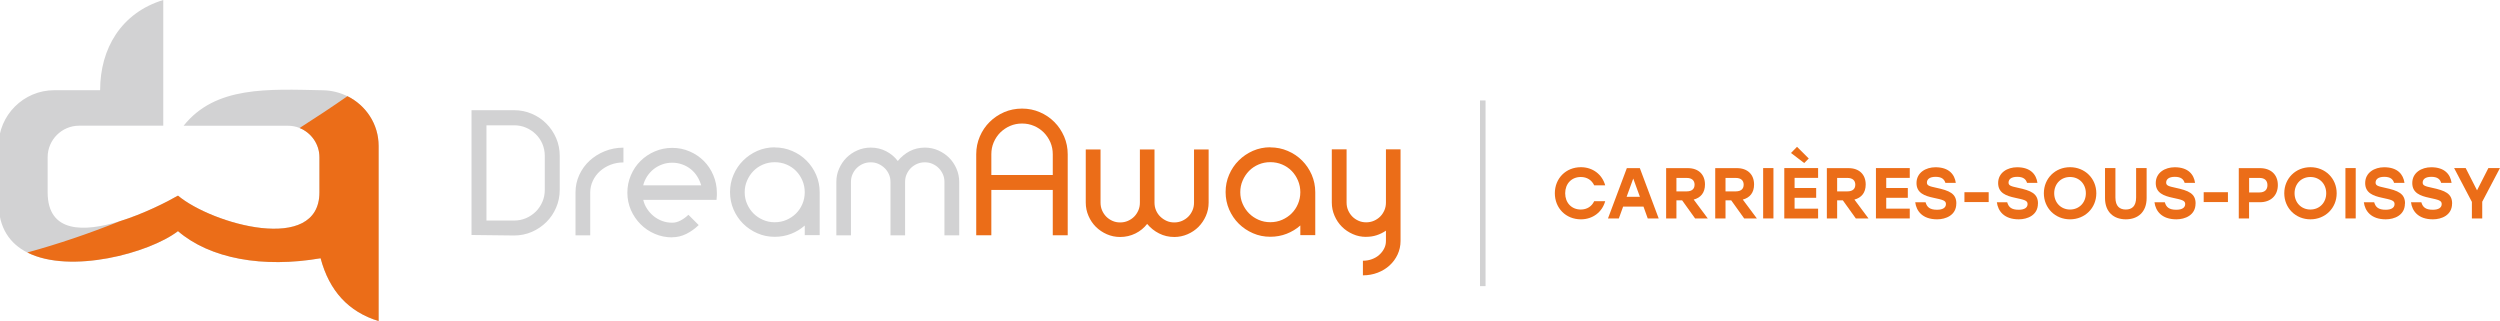
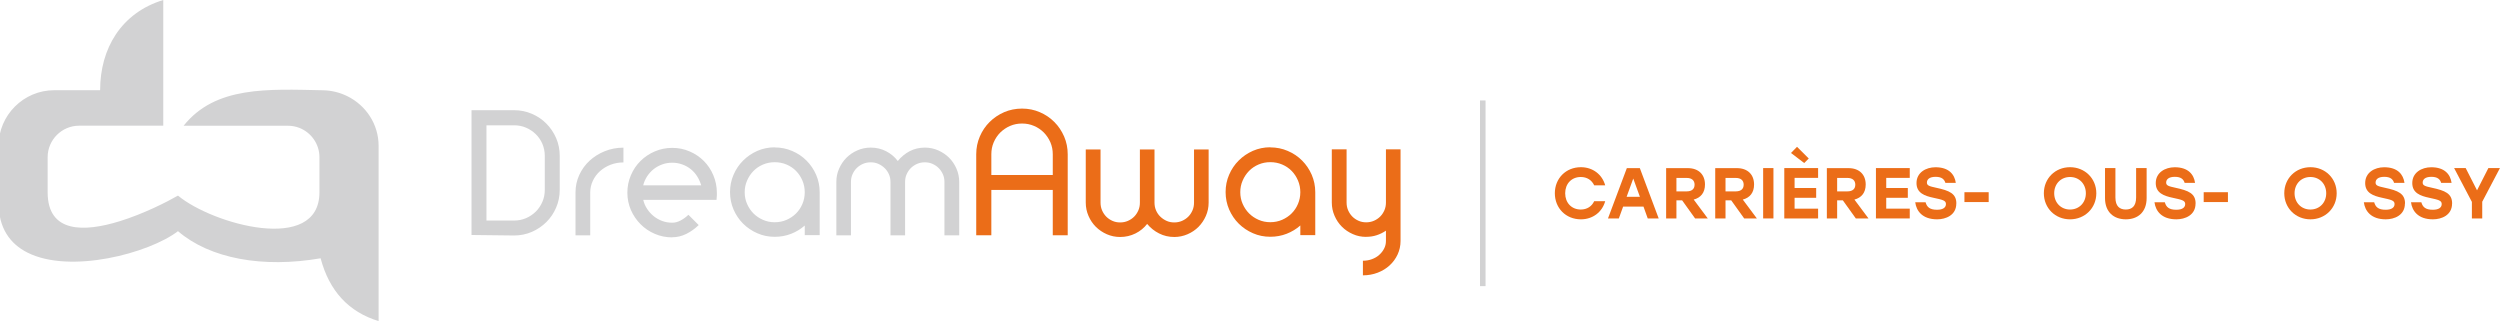
<svg xmlns="http://www.w3.org/2000/svg" id="Calque_2" viewBox="0 0 451.72 58.01">
  <defs>
    <style>.cls-1{fill:none;stroke:#d2d2d3;stroke-miterlimit:10;}.cls-2,.cls-3{fill-rule:evenodd;}.cls-2,.cls-3,.cls-4,.cls-5{stroke-width:0px;}.cls-2,.cls-4{fill:#d2d2d3;}.cls-3,.cls-5{fill:#eb6d18;}</style>
  </defs>
  <path class="cls-4" d="m157.35,26.67c.99,0,1.91.22,2.75.65.84.43,1.55,1.02,2.12,1.77.6-.74,1.31-1.33,2.14-1.77.83-.43,1.75-.65,2.76-.65.85,0,1.65.17,2.4.5.75.33,1.41.78,1.97,1.33.56.56,1,1.21,1.33,1.97.33.75.5,1.56.5,2.4v9.65h-2.67v-9.65c0-.5-.09-.96-.28-1.38-.19-.42-.44-.8-.76-1.12s-.69-.57-1.12-.76c-.42-.19-.88-.28-1.38-.28s-.96.09-1.4.28c-.43.19-.81.44-1.13.76-.32.32-.57.69-.76,1.12-.19.42-.28.88-.28,1.38v9.65h-2.64v-9.65c0-.5-.09-.96-.28-1.38-.19-.42-.44-.8-.78-1.12-.33-.32-.71-.57-1.13-.76-.42-.19-.88-.28-1.38-.28s-.96.09-1.4.28c-.43.19-.81.44-1.13.76-.32.32-.57.69-.76,1.12-.19.42-.28.88-.28,1.38v9.65h-2.64v-9.65c0-.85.16-1.65.5-2.4.33-.75.77-1.41,1.33-1.97.56-.56,1.21-1,1.97-1.33.75-.33,1.56-.5,2.4-.5m-17.34,2.64c-.75,0-1.45.14-2.11.42-.66.28-1.24.67-1.72,1.16-.49.5-.87,1.07-1.16,1.74-.29.66-.43,1.36-.43,2.11s.14,1.45.43,2.11c.29.66.68,1.24,1.16,1.72.49.49,1.06.87,1.72,1.16s1.36.43,2.11.43,1.48-.14,2.14-.43c.66-.29,1.24-.68,1.72-1.16.49-.49.87-1.06,1.15-1.72.28-.66.42-1.36.42-2.11s-.14-1.45-.42-2.11c-.28-.66-.66-1.24-1.15-1.74-.49-.5-1.06-.88-1.72-1.16-.66-.28-1.37-.42-2.14-.42Zm0-2.67c1.12,0,2.17.21,3.16.64.99.42,1.86,1,2.59,1.74.73.73,1.31,1.59,1.74,2.57.42.98.64,2.03.64,3.15v7.75h-2.7v-1.74c-.72.64-1.55,1.14-2.47,1.5-.92.36-1.91.54-2.96.54-1.12,0-2.16-.21-3.13-.64-.97-.42-1.83-1-2.56-1.72-.73-.72-1.31-1.58-1.74-2.56-.42-.98-.64-2.03-.64-3.15s.21-2.17.64-3.15c.42-.98,1-1.84,1.74-2.57.73-.73,1.59-1.31,2.56-1.74.97-.42,2.02-.64,3.13-.64Zm-18.52,16.25c-1.12,0-2.17-.21-3.15-.64-.98-.42-1.84-1-2.57-1.74-.73-.73-1.31-1.59-1.74-2.56-.42-.97-.64-2.02-.64-3.13s.21-2.17.64-3.16c.42-.99,1-1.85,1.74-2.58.73-.72,1.59-1.3,2.57-1.72.98-.42,2.03-.64,3.15-.64s2.17.21,3.15.64c.98.42,1.84,1,2.56,1.72.72.72,1.3,1.58,1.72,2.58.42.99.64,2.05.64,3.16v.46c0,.17-.02.44-.06.84h-13.24c.14.6.38,1.15.71,1.64.33.5.72.93,1.18,1.3.46.37.97.66,1.54.87.57.21,1.17.31,1.81.31.5,0,.99-.13,1.49-.39.5-.26.97-.6,1.43-1.04l1.86,1.86c-.68.66-1.43,1.19-2.25,1.6-.82.4-1.66.6-2.53.6Zm5.24-9.4c-.17-.58-.41-1.12-.73-1.63-.32-.51-.71-.94-1.16-1.3-.45-.36-.97-.65-1.54-.85-.57-.21-1.17-.31-1.81-.31s-1.25.1-1.81.31c-.57.21-1.08.49-1.54.85-.45.36-.85.8-1.18,1.3-.33.51-.57,1.05-.71,1.63h10.48Zm-20.04,9.03h-2.67v-7.75c0-1.12.23-2.17.68-3.16.46-.99,1.08-1.85,1.86-2.57.79-.72,1.7-1.3,2.75-1.72,1.04-.42,2.17-.64,3.37-.64v2.67c-.83,0-1.6.14-2.33.42-.72.28-1.36.67-1.91,1.16-.55.5-.98,1.08-1.29,1.74-.31.66-.47,1.37-.47,2.11v7.75Zm-21.46-.06v-22.55h7.69c1.14,0,2.21.22,3.21.65,1,.43,1.88,1.02,2.62,1.77.74.74,1.33,1.62,1.77,2.62.43,1,.65,2.07.65,3.21v6.14c0,1.14-.22,2.21-.65,3.21-.43,1-1.02,1.88-1.77,2.62-.75.74-1.62,1.33-2.62,1.77-1,.43-2.07.65-3.21.65l-7.69-.09Zm2.7-2.61h4.99c.77,0,1.48-.14,2.16-.43.67-.29,1.26-.69,1.77-1.19.51-.51.9-1.1,1.19-1.77.29-.67.43-1.39.43-2.16v-6.14c0-.77-.15-1.48-.43-2.16-.29-.67-.69-1.26-1.19-1.75-.51-.5-1.1-.89-1.77-1.18-.67-.29-1.39-.43-2.16-.43h-4.99v17.21Z" />
  <path class="cls-5" d="m246.84,42.8c-.85,0-1.65-.16-2.4-.5-.75-.33-1.41-.77-1.97-1.33-.56-.56-1-1.21-1.33-1.97-.33-.75-.5-1.56-.5-2.4v-9.62h2.67v9.62c0,.5.09.96.28,1.4.19.43.44.81.76,1.13.32.32.69.57,1.12.76.42.19.88.28,1.38.28s.96-.09,1.4-.28c.43-.19.81-.44,1.13-.76.32-.32.57-.7.76-1.13.19-.43.28-.9.28-1.4v-9.62h2.64v16.56c0,.87-.18,1.68-.53,2.44-.35.75-.83,1.41-1.44,1.97-.61.56-1.33,1-2.16,1.32-.83.32-1.72.48-2.67.48v-2.64c.58,0,1.12-.09,1.63-.28.51-.19.95-.44,1.32-.78.37-.33.67-.71.88-1.13.22-.42.33-.88.33-1.38v-1.86c-.52.35-1.08.63-1.67.82-.6.2-1.23.29-1.89.29m-17.34-13.49c-.75,0-1.45.14-2.11.42-.66.28-1.24.67-1.72,1.16s-.87,1.07-1.16,1.74c-.29.66-.43,1.36-.43,2.11s.14,1.45.43,2.11c.29.66.68,1.24,1.16,1.72.49.49,1.06.87,1.72,1.16s1.36.43,2.11.43,1.48-.14,2.14-.43c.66-.29,1.24-.68,1.72-1.16.49-.49.87-1.06,1.15-1.72.28-.66.42-1.36.42-2.11s-.14-1.45-.42-2.11c-.28-.66-.66-1.24-1.15-1.74-.49-.5-1.06-.88-1.72-1.16-.66-.28-1.37-.42-2.14-.42Zm0-2.67c1.12,0,2.17.21,3.16.64.99.42,1.86,1,2.59,1.74.73.73,1.31,1.59,1.74,2.57.42.98.64,2.03.64,3.15v7.75h-2.7v-1.74c-.72.64-1.55,1.14-2.47,1.5-.92.36-1.91.54-2.96.54-1.12,0-2.16-.21-3.13-.64-.97-.42-1.83-1-2.56-1.72-.73-.72-1.31-1.58-1.74-2.56-.42-.98-.64-2.03-.64-3.15s.21-2.17.64-3.15c.42-.98,1-1.84,1.74-2.57.73-.73,1.59-1.31,2.56-1.74.97-.42,2.02-.64,3.13-.64Zm-27.14,16.19c-.85,0-1.65-.17-2.4-.5-.75-.33-1.41-.78-1.97-1.33-.56-.56-1-1.21-1.33-1.97-.33-.75-.5-1.56-.5-2.4v-9.62h2.67v9.62c0,.5.09.96.28,1.4.19.43.44.81.76,1.13.32.32.69.57,1.12.76.42.19.88.28,1.38.28s.96-.09,1.4-.28c.43-.19.81-.44,1.13-.76.32-.32.57-.7.76-1.13.19-.43.28-.9.28-1.4v-9.62h2.64v9.62c0,.5.09.96.28,1.4.19.43.44.81.78,1.13.33.32.71.57,1.13.76.42.19.88.28,1.38.28s.96-.09,1.4-.28c.43-.19.81-.44,1.13-.76.32-.32.57-.7.76-1.13.19-.43.28-.9.28-1.4v-9.62h2.64v9.62c0,.85-.17,1.65-.5,2.4-.33.75-.78,1.41-1.33,1.97-.56.56-1.21,1-1.97,1.33-.76.33-1.56.5-2.4.5-.99,0-1.91-.21-2.75-.64-.84-.42-1.56-1-2.16-1.72-.56.72-1.26,1.3-2.11,1.72-.85.42-1.77.64-2.76.64Zm-23.26-8.5v8.19h-2.73v-14.64c0-1.14.22-2.21.65-3.21s1.02-1.88,1.77-2.62c.74-.74,1.62-1.33,2.62-1.77,1-.43,2.08-.65,3.24-.65s2.21.22,3.21.65c1,.43,1.88,1.02,2.62,1.77.75.74,1.33,1.62,1.77,2.62.43,1,.65,2.07.65,3.21v14.64h-2.7v-8.19h-11.1Zm11.1-6.45c0-.77-.14-1.48-.43-2.16-.29-.67-.69-1.26-1.19-1.77-.51-.51-1.1-.91-1.77-1.19-.67-.29-1.39-.43-2.16-.43s-1.48.14-2.16.43c-.67.29-1.26.69-1.77,1.19-.51.51-.9,1.1-1.19,1.77-.29.67-.43,1.39-.43,2.16v3.75h11.1v-3.75Z" />
  <path class="cls-2" d="m33.16,22.72h18.87c.74,0,1.45.14,2.1.4,2.1.84,3.59,2.9,3.59,5.28v6.35c0,11.23-19.38,5.75-25.56.59-1.98,1.14-6.2,3.29-10.53,4.63-6.39,1.98-13.02,2.19-13.02-5.22v-6.35c0-3.13,2.56-5.69,5.69-5.69h15.2V0c-7.61,2.32-11.41,8.78-11.41,16.3h-8.29C4.26,16.3-.26,20.82-.26,26.35v10.27c0,4.59,2.07,7.42,5.2,9.01,7.76,3.93,22.02.12,27.22-3.86,5.79,4.98,15.35,6.7,25.77,4.9,1.57,5.91,5.06,9.69,10.48,11.35v-31.66c0-3.94-2.3-7.32-5.63-8.97h0c-1.33-.66-2.83-1.05-4.41-1.08-9.93-.2-19.45-.81-25.2,6.42" />
-   <path class="cls-3" d="m32.16,35.35c-1.98,1.14-6.2,3.29-10.53,4.63-5.59,2.24-11.15,4.12-16.69,5.64,7.76,3.93,22.02.12,27.22-3.86,5.79,4.98,15.35,6.7,25.77,4.9,1.57,5.91,5.06,9.69,10.48,11.35v-31.66c0-3.94-2.3-7.32-5.63-8.97-2.89,2.01-5.78,3.92-8.65,5.75,2.1.84,3.59,2.9,3.59,5.28v6.35c0,11.23-19.38,5.75-25.56.59" />
  <path class="cls-5" d="m280.94,34.92c0-2.68,1.99-4.71,4.71-4.71,2.17,0,3.86,1.34,4.39,3.28h-1.99c-.43-.94-1.3-1.51-2.42-1.51-1.68,0-2.82,1.23-2.82,2.94s1.14,2.94,2.82,2.94c1.12,0,1.99-.57,2.42-1.51h1.99c-.53,1.94-2.22,3.28-4.39,3.28-2.72,0-4.71-2.03-4.71-4.71Z" />
  <path class="cls-5" d="m296.96,37.33h-3.68l-.78,2.15h-1.96l3.41-9.1h2.35l3.41,9.1h-1.98l-.77-2.15Zm-.65-1.77l-1.2-3.3-1.2,3.3h2.39Z" />
  <path class="cls-5" d="m303.94,36.2h-1.03v3.28h-1.86v-9.1h3.91c1.95,0,3.11,1.16,3.11,2.96,0,1.48-.77,2.39-2.04,2.72l2.55,3.42h-2.29l-2.35-3.28Zm-1.03-1.62h1.85c.97,0,1.43-.47,1.43-1.21s-.47-1.22-1.43-1.22h-1.85v2.43Z" />
  <path class="cls-5" d="m312.81,36.2h-1.03v3.28h-1.86v-9.1h3.91c1.95,0,3.11,1.16,3.11,2.96,0,1.48-.77,2.39-2.04,2.72l2.55,3.42h-2.29l-2.35-3.28Zm-1.03-1.62h1.85c.97,0,1.43-.47,1.43-1.21s-.47-1.22-1.43-1.22h-1.85v2.43Z" />
  <path class="cls-5" d="m318.58,30.37h1.86v9.1h-1.86v-9.1Z" />
  <path class="cls-5" d="m324.26,32.14v1.83h3.9v1.77h-3.9v1.96h4.25v1.77h-6.11v-9.1h6.11v1.77h-4.25Zm1.74-2.68l-2.39-1.82,1.09-1.11,2.12,2.11-.82.82Z" />
  <path class="cls-5" d="m332.98,36.2h-1.03v3.28h-1.86v-9.1h3.91c1.95,0,3.11,1.16,3.11,2.96,0,1.48-.77,2.39-2.04,2.72l2.55,3.42h-2.29l-2.35-3.28Zm-1.03-1.62h1.85c.97,0,1.43-.47,1.43-1.21s-.47-1.22-1.43-1.22h-1.85v2.43Z" />
  <path class="cls-5" d="m340.82,32.14v1.83h3.9v1.77h-3.9v1.96h4.25v1.77h-6.11v-9.1h6.11v1.77h-4.25Z" />
  <path class="cls-5" d="m353.48,36.78c0,2.12-1.92,2.85-3.46,2.85-2.67,0-3.76-1.51-3.96-3.08h1.87c.25.9.79,1.35,2.08,1.35,1.05,0,1.6-.39,1.6-1.04s-.64-.77-2.24-1.12c-1.62-.34-3.08-.87-3.08-2.66,0-1.91,1.7-2.86,3.43-2.86,2.44,0,3.46,1.31,3.67,2.82h-1.88c-.2-.64-.65-1.09-1.77-1.09s-1.57.47-1.57,1.05c0,.53.46.66,1.65.92,2.43.52,3.67,1.05,3.67,2.86Z" />
  <path class="cls-5" d="m359.33,36.51h-4.38v-1.78h4.38v1.78Z" />
-   <path class="cls-5" d="m368.23,36.78c0,2.12-1.92,2.85-3.46,2.85-2.67,0-3.76-1.51-3.96-3.08h1.87c.25.9.79,1.35,2.08,1.35,1.05,0,1.6-.39,1.6-1.04s-.64-.77-2.24-1.12c-1.62-.34-3.08-.87-3.08-2.66,0-1.91,1.7-2.86,3.43-2.86,2.44,0,3.46,1.31,3.67,2.82h-1.88c-.2-.64-.65-1.09-1.77-1.09s-1.57.47-1.57,1.05c0,.53.46.66,1.65.92,2.43.52,3.67,1.05,3.67,2.86Z" />
  <path class="cls-5" d="m378.78,34.92c0,2.68-2.07,4.71-4.75,4.71s-4.73-2.03-4.73-4.71,2.05-4.71,4.73-4.71,4.75,2.03,4.75,4.71Zm-7.61,0c0,1.7,1.22,2.94,2.86,2.94s2.86-1.23,2.86-2.94-1.22-2.94-2.86-2.94-2.86,1.23-2.86,2.94Z" />
  <path class="cls-5" d="m387.87,30.37v5.42c0,2.56-1.61,3.84-3.76,3.84s-3.76-1.28-3.76-3.84v-5.42h1.88v5.32c0,1.59.78,2.17,1.87,2.17s1.87-.58,1.87-2.17v-5.32h1.88Z" />
  <path class="cls-5" d="m396.71,36.78c0,2.12-1.92,2.85-3.46,2.85-2.67,0-3.76-1.51-3.96-3.08h1.87c.25.9.79,1.35,2.08,1.35,1.05,0,1.6-.39,1.6-1.04s-.64-.77-2.24-1.12c-1.62-.34-3.08-.87-3.08-2.66,0-1.91,1.7-2.86,3.43-2.86,2.44,0,3.46,1.31,3.67,2.82h-1.88c-.2-.64-.65-1.09-1.77-1.09s-1.57.47-1.57,1.05c0,.53.46.66,1.65.92,2.43.52,3.67,1.05,3.67,2.86Z" />
  <path class="cls-5" d="m402.56,36.51h-4.38v-1.78h4.38v1.78Z" />
-   <path class="cls-5" d="m411.58,33.43c0,1.91-1.29,3.11-3.24,3.11h-1.96v2.94h-1.86v-9.1h3.82c1.95,0,3.24,1.14,3.24,3.06Zm-1.88.03c0-.81-.47-1.31-1.43-1.31h-1.88v2.62h1.88c.96,0,1.43-.52,1.43-1.31Z" />
  <path class="cls-5" d="m422.21,34.92c0,2.68-2.07,4.71-4.74,4.71s-4.73-2.03-4.73-4.71,2.05-4.71,4.73-4.71,4.74,2.03,4.74,4.71Zm-7.61,0c0,1.7,1.22,2.94,2.86,2.94s2.86-1.23,2.86-2.94-1.22-2.94-2.86-2.94-2.86,1.23-2.86,2.94Z" />
-   <path class="cls-5" d="m423.79,30.37h1.86v9.1h-1.86v-9.1Z" />
  <path class="cls-5" d="m434.54,36.78c0,2.12-1.92,2.85-3.46,2.85-2.66,0-3.76-1.51-3.96-3.08h1.87c.25.9.79,1.35,2.08,1.35,1.05,0,1.6-.39,1.6-1.04s-.64-.77-2.23-1.12c-1.62-.34-3.08-.87-3.08-2.66,0-1.91,1.7-2.86,3.43-2.86,2.45,0,3.46,1.31,3.67,2.82h-1.88c-.2-.64-.65-1.09-1.77-1.09s-1.57.47-1.57,1.05c0,.53.45.66,1.65.92,2.43.52,3.67,1.05,3.67,2.86Z" />
  <path class="cls-5" d="m443.06,36.78c0,2.12-1.92,2.85-3.46,2.85-2.67,0-3.76-1.51-3.96-3.08h1.87c.25.9.79,1.35,2.08,1.35,1.05,0,1.6-.39,1.6-1.04s-.64-.77-2.24-1.12c-1.62-.34-3.08-.87-3.08-2.66,0-1.91,1.7-2.86,3.43-2.86,2.44,0,3.46,1.31,3.67,2.82h-1.88c-.2-.64-.65-1.09-1.77-1.09s-1.57.47-1.57,1.05c0,.53.46.66,1.65.92,2.43.52,3.67,1.05,3.67,2.86Z" />
  <path class="cls-5" d="m448.51,36.47v3h-1.87v-2.99s-3.21-6.11-3.21-6.11h2.09l2.05,4.02,2.05-4.02h2.09l-3.21,6.1Z" />
  <line class="cls-1" x1="267.92" y1="18.15" x2="267.92" y2="51.7" />
</svg>